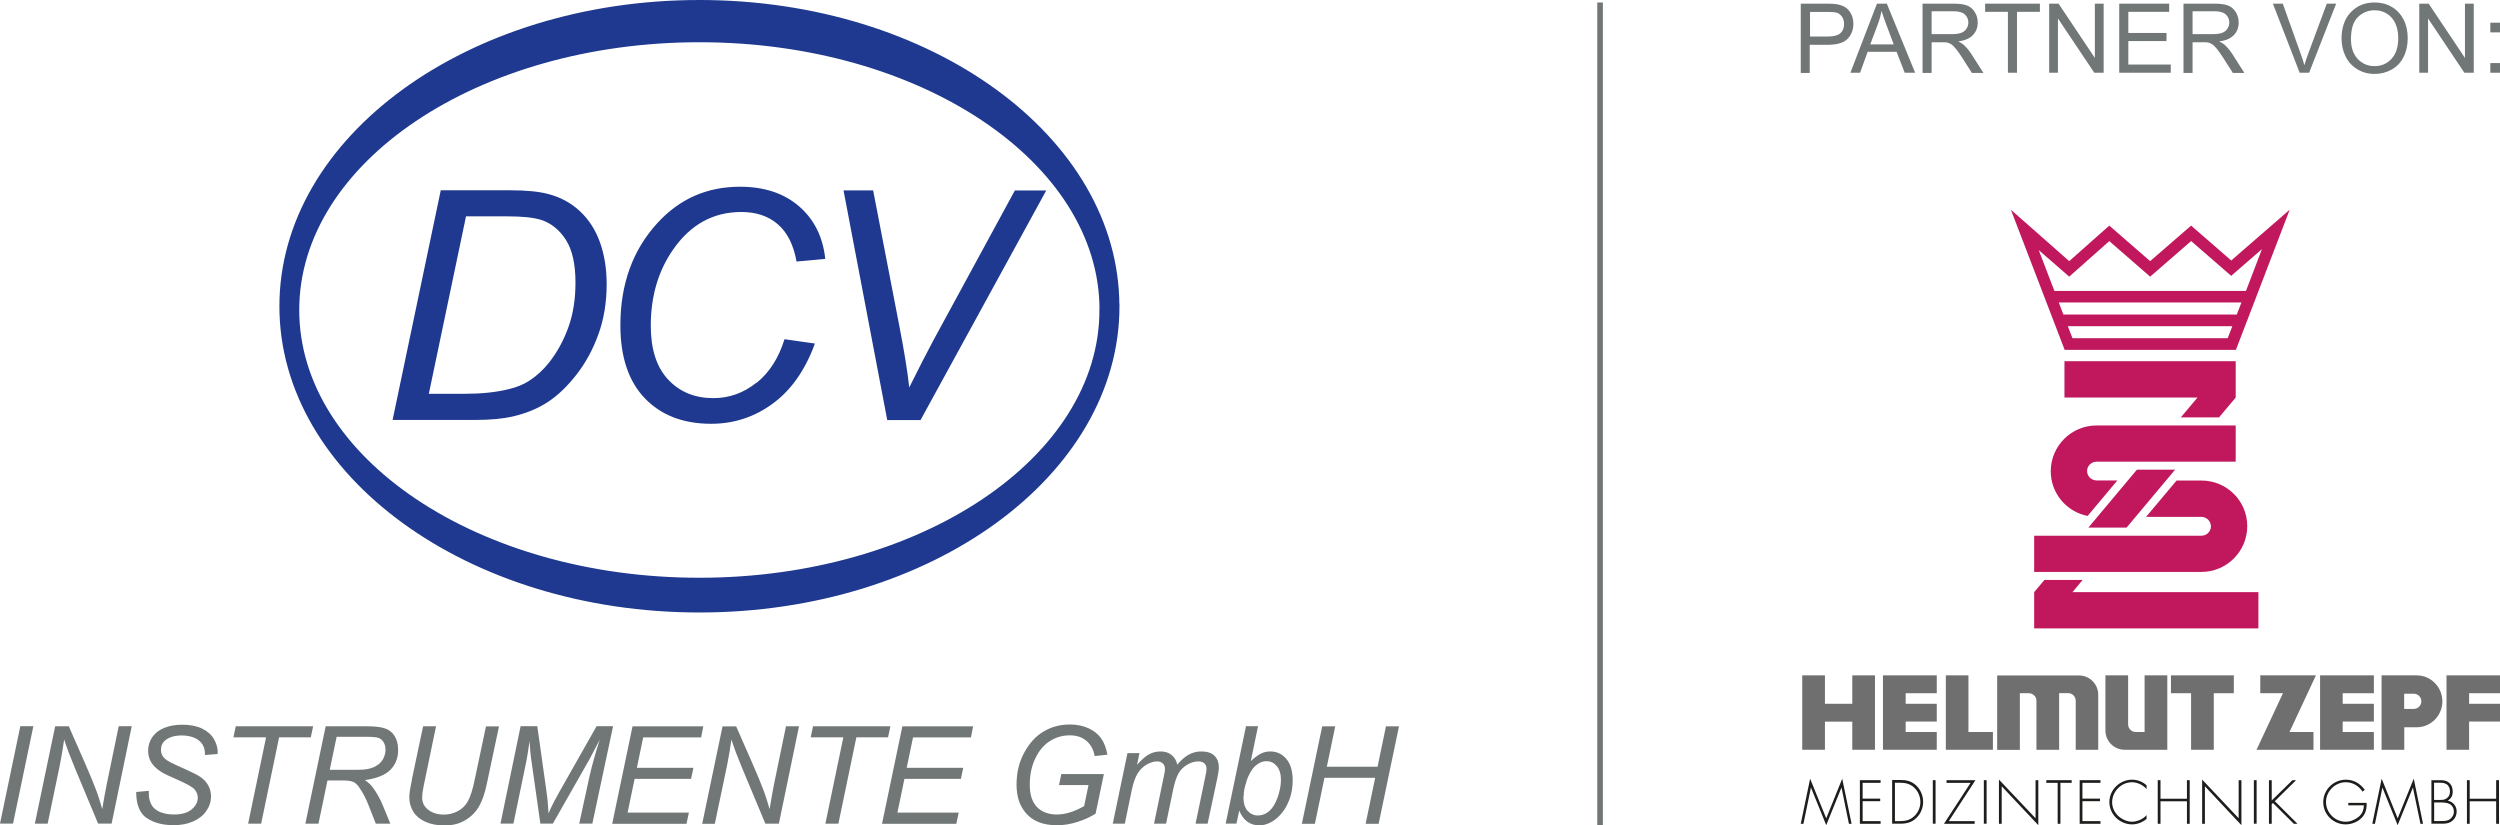
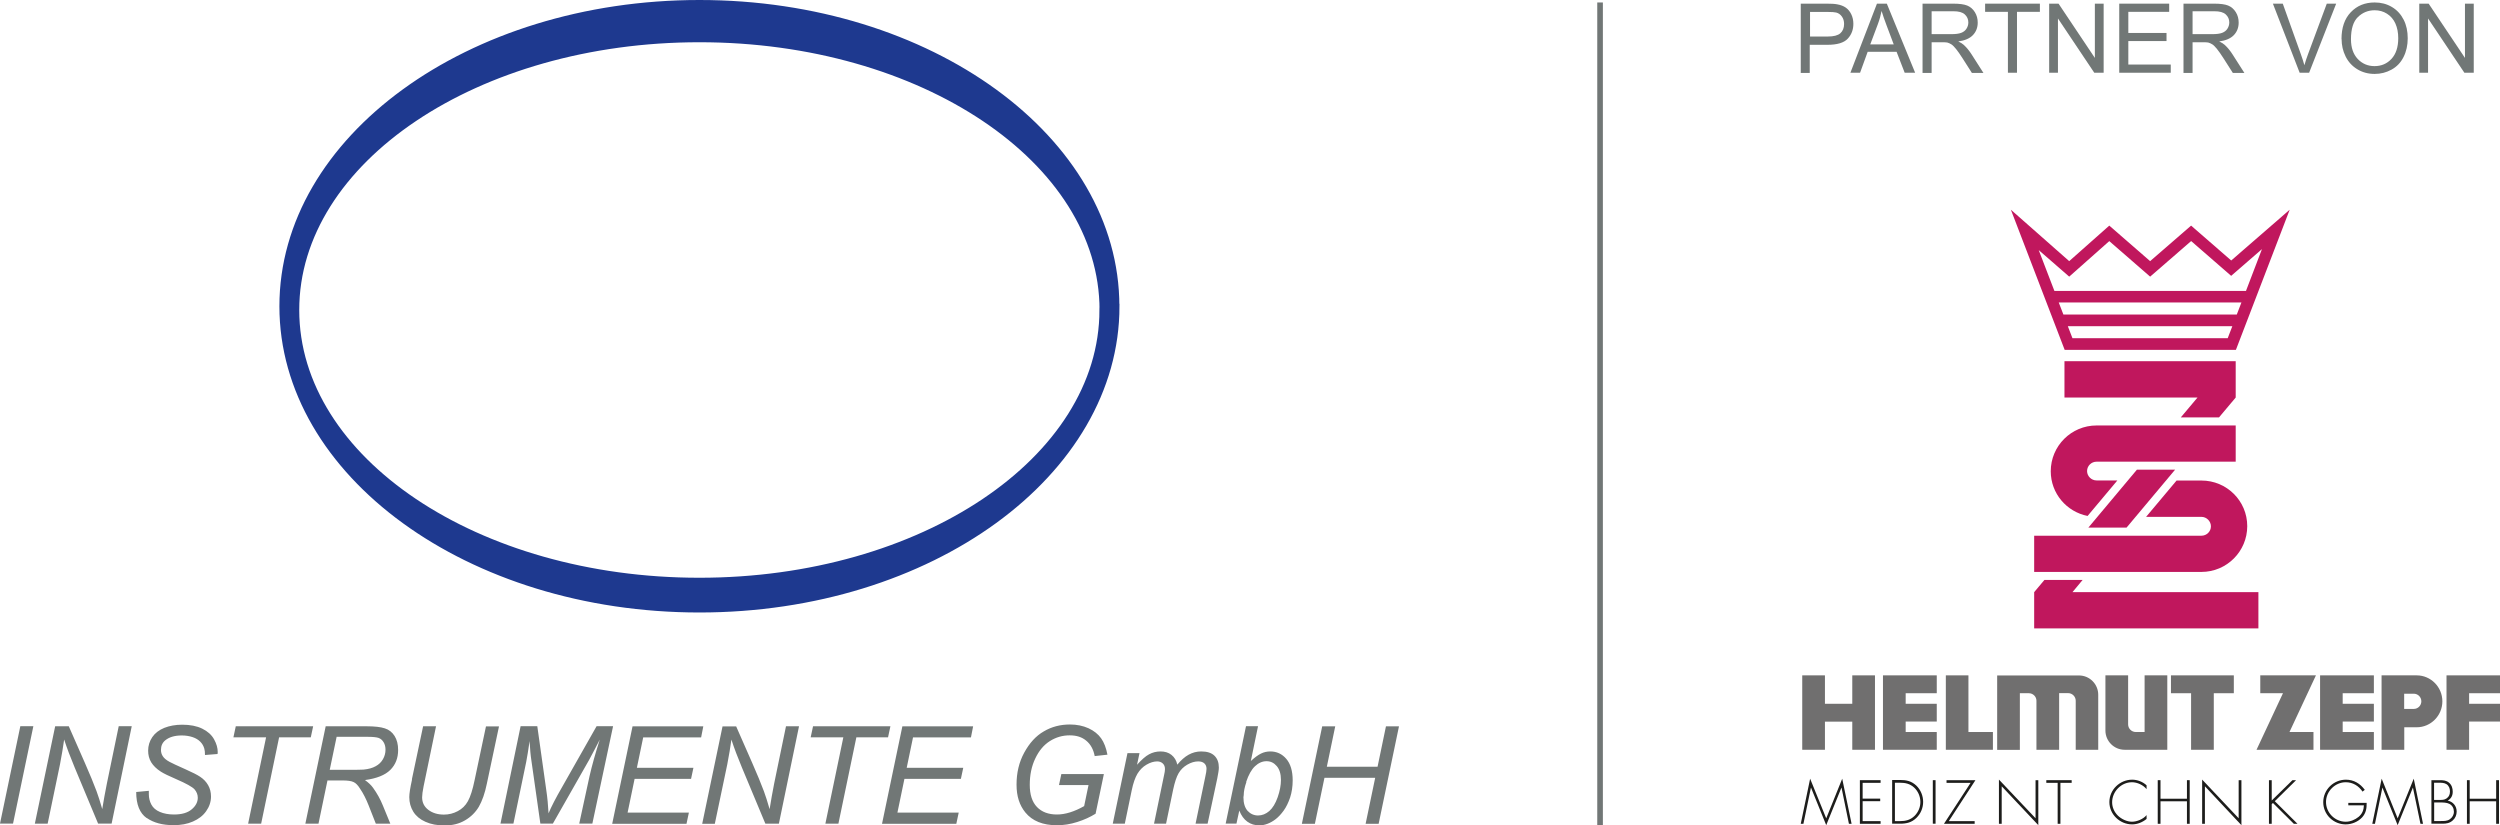
<svg xmlns="http://www.w3.org/2000/svg" id="Ebene_1" viewBox="0 0 253.31 83.61">
  <defs>
    <style>.cls-1,.cls-2,.cls-3,.cls-4,.cls-5,.cls-6,.cls-7,.cls-8,.cls-9{fill:none;}.cls-2{clip-path:url(#clippath-6);}.cls-3{clip-path:url(#clippath-5);}.cls-4{clip-path:url(#clippath-3);}.cls-5{clip-path:url(#clippath-4);}.cls-6{clip-path:url(#clippath-2);}.cls-7{clip-path:url(#clippath-1);}.cls-10{fill:#c0175d;}.cls-11{fill:#1e398f;}.cls-12{fill:#1d1d1b;}.cls-13{fill:#706f6f;}.cls-14{fill:#717776;}.cls-8{stroke:#1e398f;stroke-width:.5px;}.cls-9{clip-path:url(#clippath);}</style>
    <clipPath id="clippath">
      <rect class="cls-1" x="182.46" y="21.25" width="70.84" height="62.36" />
    </clipPath>
    <clipPath id="clippath-1">
      <rect class="cls-1" x="182.46" y="21.25" width="70.84" height="62.36" />
    </clipPath>
    <clipPath id="clippath-2">
      <rect class="cls-1" x="182.46" y="21.25" width="70.84" height="62.36" />
    </clipPath>
    <clipPath id="clippath-3">
      <rect class="cls-1" x="182.46" y="21.25" width="70.84" height="62.36" />
    </clipPath>
    <clipPath id="clippath-4">
      <rect class="cls-1" x="182.46" y="21.25" width="70.84" height="62.36" />
    </clipPath>
    <clipPath id="clippath-5">
      <rect class="cls-1" x="182.46" y="21.25" width="70.84" height="62.36" />
    </clipPath>
    <clipPath id="clippath-6">
      <rect class="cls-1" x="182.46" y="21.25" width="70.84" height="62.36" />
    </clipPath>
  </defs>
  <path class="cls-11" d="m113.17,31.03C113.17,14.03,94.23.25,70.87.25S28.56,14.03,28.56,31.03s18.94,30.78,42.31,30.78,42.31-13.78,42.31-30.78m-1.52.38c0,15.12-18.26,27.38-40.79,27.38s-40.79-12.26-40.79-27.38S48.34,4.03,70.87,4.03s40.79,12.26,40.79,27.38" />
  <path class="cls-8" d="m113.17,31.03C113.17,14.03,94.23.25,70.87.25S28.56,14.03,28.56,31.03s18.94,30.78,42.31,30.78,42.31-13.78,42.31-30.78Zm-1.52.38c0,15.12-18.26,27.38-40.79,27.38s-40.79-12.26-40.79-27.38S48.34,4.03,70.87,4.03s40.79,12.26,40.79,27.38Z" />
-   <path class="cls-11" d="m48.17,42.55c1.51,0,2.79-.12,3.82-.36,1.36-.32,2.54-.81,3.54-1.47,1-.66,1.96-1.58,2.87-2.75.92-1.17,1.66-2.52,2.22-4.06.56-1.54.85-3.24.85-5.12,0-1.57-.23-2.98-.68-4.24-.45-1.26-1.13-2.31-2.03-3.15-.9-.84-1.98-1.43-3.25-1.75-.89-.24-2.17-.37-3.85-.37h-7l-4.88,23.27h8.37Zm-.94-20.63h4.1c1.58,0,2.75.12,3.5.36,1.01.33,1.85,1,2.5,2.01.65,1.01.98,2.46.98,4.34,0,1.69-.24,3.2-.72,4.53-.48,1.33-1.12,2.51-1.93,3.54-.61.78-1.3,1.41-2.05,1.89-.57.37-1.26.65-2.06.84-1.29.32-2.77.47-4.42.47h-3.68l3.77-17.99Zm29.41,16.86c-1.3,1.04-2.75,1.56-4.36,1.56-1.88,0-3.41-.63-4.58-1.88-1.18-1.26-1.76-3.08-1.76-5.46,0-2.99.76-5.57,2.28-7.74,1.76-2.52,4.05-3.78,6.9-3.78,1.51,0,2.75.42,3.7,1.25.96.83,1.59,2.09,1.89,3.77l2.91-.27c-.24-2.23-1.13-4.01-2.66-5.33s-3.52-1.98-5.98-1.98c-3.33,0-6.11,1.22-8.35,3.66-2.51,2.73-3.77,6.19-3.77,10.38,0,3.21.83,5.68,2.48,7.4,1.66,1.72,3.89,2.58,6.72,2.58,2.31,0,4.4-.69,6.26-2.06,1.86-1.37,3.28-3.4,4.25-6.07l-3.08-.44c-.59,1.91-1.54,3.39-2.84,4.43m16.62,3.77l12.74-23.27h-3.18l-8.29,15.25c-.62,1.16-1.43,2.74-2.41,4.71-.17-1.55-.49-3.58-.98-6.1l-2.68-13.87h-3l4.43,23.27h3.36Z" />
  <path class="cls-14" d="m1.32,83.45l2.06-9.87h-1.32l-2.06,9.87h1.32Zm3.51,0l1.25-6.01c.18-.94.32-1.77.42-2.51.28.87.64,1.81,1.06,2.82l2.38,5.7h1.37l2.04-9.87h-1.32l-1.2,5.81c-.18.88-.33,1.75-.47,2.59-.22-.76-.41-1.37-.58-1.82-.29-.77-.68-1.73-1.18-2.86l-1.63-3.71h-1.38l-2.06,9.87h1.28Zm10.04-.57c.7.49,1.61.73,2.72.73.74,0,1.39-.12,1.96-.37.57-.25,1.02-.59,1.34-1.05.32-.45.49-.95.49-1.48,0-.43-.1-.82-.29-1.15-.19-.34-.47-.63-.82-.86-.27-.18-.75-.43-1.45-.74-.87-.39-1.42-.64-1.65-.77-.33-.18-.55-.37-.67-.56-.13-.19-.19-.41-.19-.65,0-.41.15-.74.45-.98.4-.32.95-.48,1.66-.48.4,0,.77.06,1.1.17.33.11.58.27.77.46.19.19.33.42.41.7.05.16.07.38.07.65l1.27-.1c.02-.09.02-.16.02-.2,0-.41-.12-.84-.37-1.29-.25-.45-.65-.81-1.2-1.08-.55-.27-1.23-.4-2.03-.4-.67,0-1.28.11-1.81.32-.54.22-.94.53-1.22.94-.28.41-.42.87-.42,1.37,0,.44.1.83.31,1.18.21.34.53.66.98.95.28.18.81.44,1.58.77.99.43,1.6.77,1.83,1.02.22.26.33.54.33.85,0,.44-.21.84-.62,1.18-.41.35-1.01.52-1.79.52-.55,0-1.03-.09-1.43-.26-.4-.17-.69-.42-.86-.74-.17-.32-.26-.67-.26-1.05v-.35s-1.28.12-1.28.12c0,1.27.36,2.15,1.06,2.64m11.6.57l1.82-8.75h3.21l.24-1.12h-7.84l-.24,1.12h3.31l-1.82,8.75h1.32Zm5.81,0l.91-4.38h1.52c.52,0,.89.05,1.12.16.23.1.45.33.66.67.33.48.62,1.06.88,1.72l.72,1.83h1.47l-.76-1.85c-.25-.62-.58-1.22-1-1.8-.18-.25-.45-.51-.81-.77,1.18-.16,2.04-.5,2.57-1.03.53-.53.79-1.2.79-2.01,0-.58-.12-1.05-.36-1.43-.24-.38-.57-.64-.99-.77-.42-.14-1.04-.21-1.86-.21h-4.13l-2.06,9.87h1.32Zm1.83-8.8h3.19c.5,0,.86.04,1.07.11.21.08.38.22.51.44.13.21.19.47.19.76,0,.34-.09.67-.26.96-.17.3-.42.54-.74.71-.32.18-.72.29-1.22.34-.25.02-.8.02-1.63.02h-1.8l.7-3.35Zm7.65,4.32c-.19.85-.28,1.44-.28,1.79,0,.55.14,1.04.41,1.48.27.43.68.78,1.23,1.02.55.25,1.2.37,1.94.37.79,0,1.48-.17,2.07-.52.6-.35,1.06-.81,1.4-1.38.33-.58.61-1.35.81-2.34l1.23-5.8h-1.32l-1.15,5.44c-.2.98-.43,1.69-.68,2.14-.25.45-.59.78-1.03,1.01-.43.23-.9.35-1.4.35-.63,0-1.16-.16-1.58-.48-.42-.32-.63-.74-.63-1.27,0-.24.05-.62.15-1.12l1.26-6.08h-1.31l-1.14,5.39Zm10.27,4.48l1.3-6.27c.1-.51.21-1.21.34-2.1.04.78.1,1.46.19,2.03l.9,6.33h1.27l3.67-6.45c.4-.74.76-1.43,1.08-2.06-.44,1.38-.79,2.62-1.04,3.72l-1.04,4.79h1.33l2.1-9.87h-1.67l-3.48,6.14c-.66,1.14-1.12,2.04-1.39,2.69-.04-.76-.11-1.57-.24-2.43l-.9-6.4h-1.69l-2.04,9.87h1.31Zm17.54,0l.24-1.12h-6.21l.71-3.42h5.72l.24-1.12h-5.73l.64-3.08h5.87l.22-1.12h-7.17l-2.06,9.87h7.53Zm2.87,0l1.26-6.01c.18-.94.32-1.77.42-2.51.28.87.64,1.81,1.06,2.82l2.38,5.7h1.37l2.04-9.87h-1.32l-1.2,5.81c-.17.88-.33,1.75-.46,2.59-.22-.76-.41-1.37-.58-1.82-.29-.77-.68-1.73-1.18-2.86l-1.63-3.71h-1.38l-2.06,9.87h1.28Zm12.52,0l1.82-8.75h3.21l.24-1.12h-7.84l-.24,1.12h3.31l-1.82,8.75h1.32Zm11.95,0l.24-1.12h-6.21l.71-3.42h5.72l.24-1.12h-5.73l.64-3.08h5.87l.22-1.12h-7.17l-2.06,9.87h7.53Zm13.39-3.9l-.44,2.12c-.99.56-1.91.85-2.76.85s-1.53-.25-2.02-.76c-.49-.51-.73-1.26-.73-2.25s.18-1.88.56-2.67c.37-.78.86-1.37,1.48-1.76.62-.39,1.28-.58,2-.58s1.25.18,1.68.54c.44.36.73.88.86,1.56l1.29-.14c-.13-.68-.34-1.24-.64-1.66-.3-.42-.72-.76-1.28-1.02-.56-.25-1.18-.38-1.88-.38-.97,0-1.86.23-2.65.7-.8.46-1.45,1.18-1.98,2.15s-.78,2.05-.78,3.24.3,2.09.89,2.82c.71.87,1.78,1.3,3.21,1.3.67,0,1.36-.11,2.05-.33.7-.22,1.31-.5,1.86-.84l.84-4.02h-4.31l-.24,1.12h2.99Zm3.68,3.9l.7-3.38c.15-.73.35-1.29.58-1.68.24-.39.54-.7.92-.92.38-.22.74-.33,1.08-.33.23,0,.42.07.57.21.15.14.22.33.22.57,0,.14-.03.37-.11.7l-1,4.83h1.22l.72-3.46c.16-.74.34-1.29.55-1.65.21-.36.5-.65.88-.87.38-.22.75-.33,1.11-.33.27,0,.48.07.62.2.15.14.22.32.22.55,0,.17-.04.44-.13.83l-.98,4.73h1.22l.98-4.59c.1-.51.16-.87.16-1.09,0-.52-.15-.92-.45-1.21-.3-.29-.75-.43-1.34-.43-.45,0-.87.11-1.27.33-.4.22-.78.56-1.15,1.01-.09-.42-.29-.75-.59-.99-.3-.24-.67-.35-1.11-.35-.42,0-.81.1-1.16.29-.36.19-.76.55-1.22,1.06l.25-1.18h-1.22l-1.49,7.15h1.22Zm11.31,0l.29-1.33c.2.51.47.88.82,1.13.35.25.75.37,1.21.37.27,0,.54-.05.83-.16.29-.11.57-.27.84-.48.27-.21.54-.5.8-.86.26-.36.47-.8.65-1.32.17-.53.26-1.11.26-1.74,0-.95-.22-1.68-.65-2.18-.43-.5-.97-.75-1.62-.75-.33,0-.65.07-.95.22-.3.15-.64.4-1.02.75l.73-3.53h-1.22l-2.06,9.87h1.1Zm.99-4.24c.24-.71.53-1.24.89-1.58.36-.34.75-.51,1.17-.51s.76.17,1.04.5c.28.33.42.8.42,1.4,0,.53-.11,1.12-.33,1.75-.22.63-.51,1.1-.85,1.4-.35.3-.73.45-1.14.45s-.77-.16-1.06-.47c-.28-.32-.42-.78-.42-1.38l.03-.22c0-.36.09-.8.27-1.33m6.94,4.24l.97-4.66h5.14l-.97,4.66h1.32l2.06-9.87h-1.32l-.85,4.09h-5.14l.85-4.09h-1.32l-2.06,9.87h1.32Z" />
  <rect class="cls-14" x="161.84" y=".25" width=".57" height="83.36" />
  <path class="cls-14" d="m182.46,7.37V.37h2.64c.46,0,.82.02,1.06.07.34.06.63.17.86.33s.42.39.56.68.21.61.21.96c0,.6-.19,1.1-.57,1.51s-1.06.62-2.05.62h-1.8v2.85h-.93Zm.93-3.67h1.81c.6,0,1.02-.11,1.27-.33s.38-.54.38-.94c0-.29-.07-.54-.22-.75s-.34-.35-.58-.41c-.16-.04-.44-.06-.86-.06h-1.79v2.5Z" />
  <path class="cls-14" d="m187.49,7.37l2.69-7h1l2.87,7h-1.06l-.82-2.12h-2.93l-.77,2.12h-.98Zm2.02-2.87h2.37l-.73-1.94c-.22-.59-.39-1.07-.5-1.45-.09.45-.21.89-.38,1.34l-.77,2.05Z" />
  <path class="cls-14" d="m194.8,7.37V.37h3.1c.62,0,1.1.06,1.42.19s.58.35.78.67.29.67.29,1.06c0,.5-.16.92-.48,1.26s-.82.56-1.49.65c.25.12.43.23.56.35.27.25.53.56.77.93l1.22,1.91h-1.17l-.93-1.46c-.27-.42-.49-.74-.67-.96s-.33-.38-.47-.47-.28-.15-.42-.19c-.11-.02-.28-.03-.52-.03h-1.07v3.11h-.93Zm.93-3.91h1.99c.42,0,.75-.04.99-.13s.42-.23.54-.42.19-.4.19-.63c0-.33-.12-.6-.36-.82s-.62-.32-1.14-.32h-2.22v2.32Z" />
  <path class="cls-14" d="m203.45,7.37V1.2h-2.31V.37h5.55v.83h-2.32v6.17h-.93Z" />
  <path class="cls-14" d="m207.63,7.37V.37h.95l3.68,5.5V.37h.89v7h-.95l-3.68-5.5v5.5h-.89Z" />
  <path class="cls-14" d="m214.73,7.37V.37h5.06v.83h-4.14v2.14h3.87v.82h-3.87v2.38h4.3v.83h-5.22Z" />
  <path class="cls-14" d="m221.24,7.37V.37h3.1c.62,0,1.1.06,1.42.19s.58.35.78.67.29.67.29,1.06c0,.5-.16.92-.48,1.26s-.82.56-1.49.65c.25.12.43.23.56.35.27.25.53.56.77.93l1.22,1.91h-1.17l-.93-1.46c-.27-.42-.49-.74-.67-.96s-.33-.38-.47-.47-.28-.15-.42-.19c-.11-.02-.28-.03-.52-.03h-1.07v3.11h-.93Zm.93-3.91h1.99c.42,0,.75-.04.99-.13s.42-.23.54-.42.19-.4.19-.63c0-.33-.12-.6-.36-.82s-.62-.32-1.14-.32h-2.22v2.32Z" />
  <path class="cls-14" d="m233.01,7.37l-2.71-7h1l1.82,5.09c.15.41.27.79.37,1.15.11-.38.23-.76.38-1.15l1.89-5.09h.95l-2.74,7h-.95Z" />
  <path class="cls-14" d="m237.25,3.97c0-1.16.31-2.07.94-2.73s1.43-.99,2.42-.99c.65,0,1.23.15,1.75.46s.91.74,1.19,1.29.41,1.18.41,1.88-.14,1.34-.43,1.91-.69.98-1.22,1.27-1.09.43-1.7.43c-.66,0-1.25-.16-1.77-.48s-.91-.75-1.18-1.3-.4-1.13-.4-1.75Zm.96.01c0,.84.23,1.51.68,1.99s1.02.73,1.71.73,1.27-.25,1.72-.74.68-1.19.68-2.09c0-.57-.1-1.07-.29-1.49s-.47-.75-.85-.99-.79-.35-1.25-.35c-.66,0-1.22.23-1.69.68s-.71,1.2-.71,2.26Z" />
  <path class="cls-14" d="m245.13,7.37V.37h.95l3.68,5.5V.37h.89v7h-.95l-3.68-5.5v5.5h-.89Z" />
-   <path class="cls-14" d="m252.33,3.28v-.98h.98v.98h-.98Zm0,4.09v-.98h.98v.98h-.98Z" />
  <path class="cls-10" d="m209.53,33.05h16.66l-.47,1.22h-15.73l-.47-1.22Zm-.92-2.4h18.5l-.47,1.22h-17.57l-.47-1.22Zm13.4-6.23l4.06,3.53,3.12-2.71-1.62,4.24h-19.41l-1.59-4.14,3.09,2.69,4.06-3.6,4.14,3.6,4.15-3.6Zm4.06,1.97l-4.06-3.53-4.15,3.6-4.14-3.6-4.06,3.6-5.91-5.21,5.45,14.2h17.35l5.45-14.2-5.92,5.14Z" />
  <polygon class="cls-10" points="220.97 42.29 222.66 40.28 209.18 40.28 209.18 36.6 226.53 36.6 226.53 40.28 224.84 42.29 220.97 42.29" />
  <polygon class="cls-10" points="211.6 53.46 216.52 47.59 220.39 47.59 215.47 53.46 211.6 53.46" />
  <polygon class="cls-10" points="207.15 58.76 211.02 58.76 209.99 60 228.83 60 228.83 63.67 206.11 63.67 206.11 60 207.15 58.76" />
  <g class="cls-9">
    <path class="cls-10" d="m220.53,48.69h2.53c2.56,0,4.64,2.06,4.64,4.62s-2.08,4.64-4.64,4.64h-16.95v-3.67h16.95c.53,0,.96-.43.96-.95s-.44-.96-.96-.96h-5.61l3.08-3.67Z" />
    <path class="cls-10" d="m211.53,52.28c-2.13-.42-3.74-2.28-3.74-4.53,0-2.56,2.08-4.64,4.64-4.64h14.1v3.67h-14.1c-.53,0-.96.43-.96.95s.44.95.96.95h2.11l-3.01,3.59Z" />
  </g>
  <polygon class="cls-12" points="185.04 82.92 183.41 78.9 182.46 83.47 182.73 83.47 183.49 79.81 183.5 79.81 185.04 83.61 186.58 79.81 186.59 79.81 187.34 83.47 187.61 83.47 186.66 78.9 185.04 82.92" />
  <polygon class="cls-12" points="188.45 79.05 188.45 83.47 190.55 83.47 190.55 83.2 188.73 83.2 188.73 81.18 190.51 81.18 190.51 80.92 188.73 80.92 188.73 79.32 190.55 79.32 190.55 79.05 188.45 79.05" />
  <g class="cls-7">
    <path class="cls-12" d="m192,83.2v-3.89h.51c.55,0,1.01.1,1.43.48.41.38.64.91.64,1.47,0,.53-.21,1.03-.59,1.41-.42.41-.9.53-1.48.53h-.51Zm-.28.26h.8c.66,0,1.18-.12,1.66-.59.44-.43.68-1.01.68-1.62s-.24-1.22-.7-1.66c-.49-.45-.99-.56-1.64-.56h-.8v4.42Z" />
  </g>
  <rect class="cls-12" x="195.84" y="79.05" width=".28" height="4.41" />
  <polygon class="cls-12" points="197.23 79.05 197.23 79.32 199.67 79.32 196.97 83.47 200.08 83.47 200.08 83.2 197.46 83.2 200.16 79.05 197.23 79.05" />
-   <rect class="cls-12" x="201.01" y="79.05" width=".28" height="4.41" />
  <polygon class="cls-12" points="202.54 83.47 202.82 83.47 202.82 79.67 206.53 83.61 206.53 79.05 206.25 79.05 206.25 82.91 202.54 78.99 202.54 83.47" />
  <polygon class="cls-12" points="207.34 79.05 207.34 79.32 208.49 79.32 208.49 83.47 208.77 83.47 208.77 79.32 209.91 79.32 209.91 79.05 207.34 79.05" />
-   <polygon class="cls-12" points="210.72 79.05 210.72 83.47 212.83 83.47 212.83 83.2 211 83.2 211 81.18 212.78 81.18 212.78 80.92 211 80.92 211 79.32 212.83 79.32 212.83 79.05 210.72 79.05" />
  <g class="cls-6">
    <path class="cls-12" d="m217.5,79.57c-.39-.36-.93-.57-1.46-.57-1.25,0-2.31,1.02-2.31,2.27s1.07,2.26,2.3,2.26c.54,0,1.05-.21,1.47-.55v-.39c-.33.4-.97.67-1.48.67s-1.05-.26-1.42-.61c-.37-.36-.59-.85-.59-1.36,0-1.08.91-2.03,2.01-2.03.54,0,1.14.28,1.48.7v-.39Z" />
  </g>
  <polygon class="cls-12" points="221.59 79.05 221.59 80.93 218.91 80.93 218.91 79.05 218.63 79.05 218.63 83.47 218.91 83.47 218.91 81.19 221.59 81.19 221.59 83.47 221.87 83.47 221.87 79.05 221.59 79.05" />
  <polygon class="cls-12" points="223.13 83.47 223.41 83.47 223.41 79.67 227.11 83.61 227.11 79.05 226.83 79.05 226.83 82.91 223.13 78.99 223.13 83.47" />
-   <rect class="cls-12" x="228.37" y="79.05" width=".28" height="4.41" />
  <polygon class="cls-12" points="232.28 79.05 230.18 81.11 230.18 79.05 229.9 79.05 229.9 83.47 230.18 83.47 230.18 81.48 230.3 81.36 232.42 83.47 232.79 83.47 230.49 81.18 232.65 79.05 232.28 79.05" />
  <g class="cls-4">
    <path class="cls-12" d="m237.94,81.34v.26h1.58c-.02.48-.16.85-.54,1.17-.36.29-.82.49-1.3.49-1.1,0-2-.91-2-2s.93-2,2-2c.71,0,1.31.36,1.7.95l.23-.18c-.46-.63-1.11-1.03-1.91-1.03-1.26,0-2.3,1.02-2.3,2.28s1.04,2.25,2.27,2.25c.62,0,1.25-.26,1.67-.71.39-.43.47-.91.46-1.47h-1.86Z" />
  </g>
  <polygon class="cls-12" points="242.94 82.92 241.32 78.9 240.37 83.47 240.64 83.47 241.39 79.81 241.4 79.81 242.94 83.61 244.48 79.81 244.49 79.81 245.25 83.47 245.51 83.47 244.57 78.9 242.94 82.92" />
  <g class="cls-5">
    <path class="cls-12" d="m246.63,79.31h.49c.26,0,.53,0,.76.14.25.16.36.44.36.73,0,.3-.08.53-.33.71-.25.18-.49.16-.79.16h-.49v-1.74Zm.85,4.15c.39,0,.72-.05,1.03-.32.27-.23.41-.56.41-.91,0-.56-.37-1-.91-1.11.35-.2.51-.5.51-.9,0-.35-.1-.68-.37-.91-.26-.23-.58-.26-.91-.26h-.88v4.41h1.13Zm-.85-2.15h.62c.29,0,.66,0,.93.14.3.15.46.47.46.79s-.16.6-.43.78c-.27.18-.59.17-.9.17h-.67v-1.89Z" />
  </g>
  <polygon class="cls-12" points="252.92 79.05 252.92 80.93 250.24 80.93 250.24 79.05 249.96 79.05 249.96 83.47 250.24 83.47 250.24 81.19 252.92 81.19 252.92 83.47 253.21 83.47 253.21 79.05 252.92 79.05" />
  <polygon class="cls-13" points="187.68 68.43 187.68 71.31 184.91 71.31 184.91 68.43 182.61 68.43 182.61 75.97 184.91 75.97 184.91 73.12 187.68 73.12 187.68 75.97 189.98 75.97 189.98 68.43 187.68 68.43" />
  <polygon class="cls-13" points="196.24 75.97 190.79 75.97 190.79 68.43 196.24 68.43 196.24 70.24 193.09 70.24 193.09 71.31 196.24 71.31 196.24 73.11 193.09 73.11 193.09 74.17 196.24 74.17 196.24 75.97" />
  <polygon class="cls-13" points="201.93 75.97 197.16 75.97 197.16 68.43 199.45 68.43 199.45 74.17 201.93 74.17 201.93 75.97" />
  <g class="cls-3">
    <path class="cls-13" d="m212.62,75.97h-2.3v-4.97c0-.42-.35-.77-.77-.77h-.91v5.74s-2.3,0-2.3,0v-4.97c0-.42-.35-.76-.77-.76h-.91v5.74h-2.3v-7.54h8.29c1.08,0,1.95.88,1.95,1.95v5.59Z" />
    <path class="cls-13" d="m219.6,75.97h-4.32c-1.08,0-1.95-.88-1.95-1.95v-5.59h2.3v4.97c0,.42.35.77.77.77h.9v-5.74h2.3v7.54Z" />
  </g>
  <polygon class="cls-13" points="224.31 75.97 222.01 75.97 222.01 70.24 219.97 70.24 219.97 68.43 226.34 68.43 226.34 70.24 224.31 70.24 224.31 75.97" />
  <g class="cls-2">
    <path class="cls-13" d="m243.6,71.83h.98c.42,0,.76-.35.76-.77s-.34-.77-.76-.77h-.98v1.55Zm0,4.14h-2.29v-7.54s3.56,0,3.56,0c1.43,0,2.6,1.18,2.6,2.63s-1.17,2.63-2.6,2.63h-1.26v2.29Z" />
  </g>
  <polygon class="cls-13" points="234.41 75.97 228.64 75.97 231.32 70.24 229.02 70.24 229.02 68.43 234.66 68.43 231.98 74.17 234.41 74.17 234.41 75.97" />
  <polygon class="cls-13" points="240.53 75.97 235.08 75.97 235.08 68.43 240.53 68.43 240.53 70.24 237.37 70.24 237.37 71.31 240.53 71.31 240.53 73.11 237.37 73.11 237.37 74.17 240.53 74.17 240.53 75.97" />
  <polygon class="cls-13" points="247.89 68.43 247.89 75.97 250.18 75.97 250.18 73.11 253.31 73.11 253.31 71.31 250.18 71.31 250.18 70.24 253.31 70.24 253.31 68.43 247.89 68.43" />
</svg>